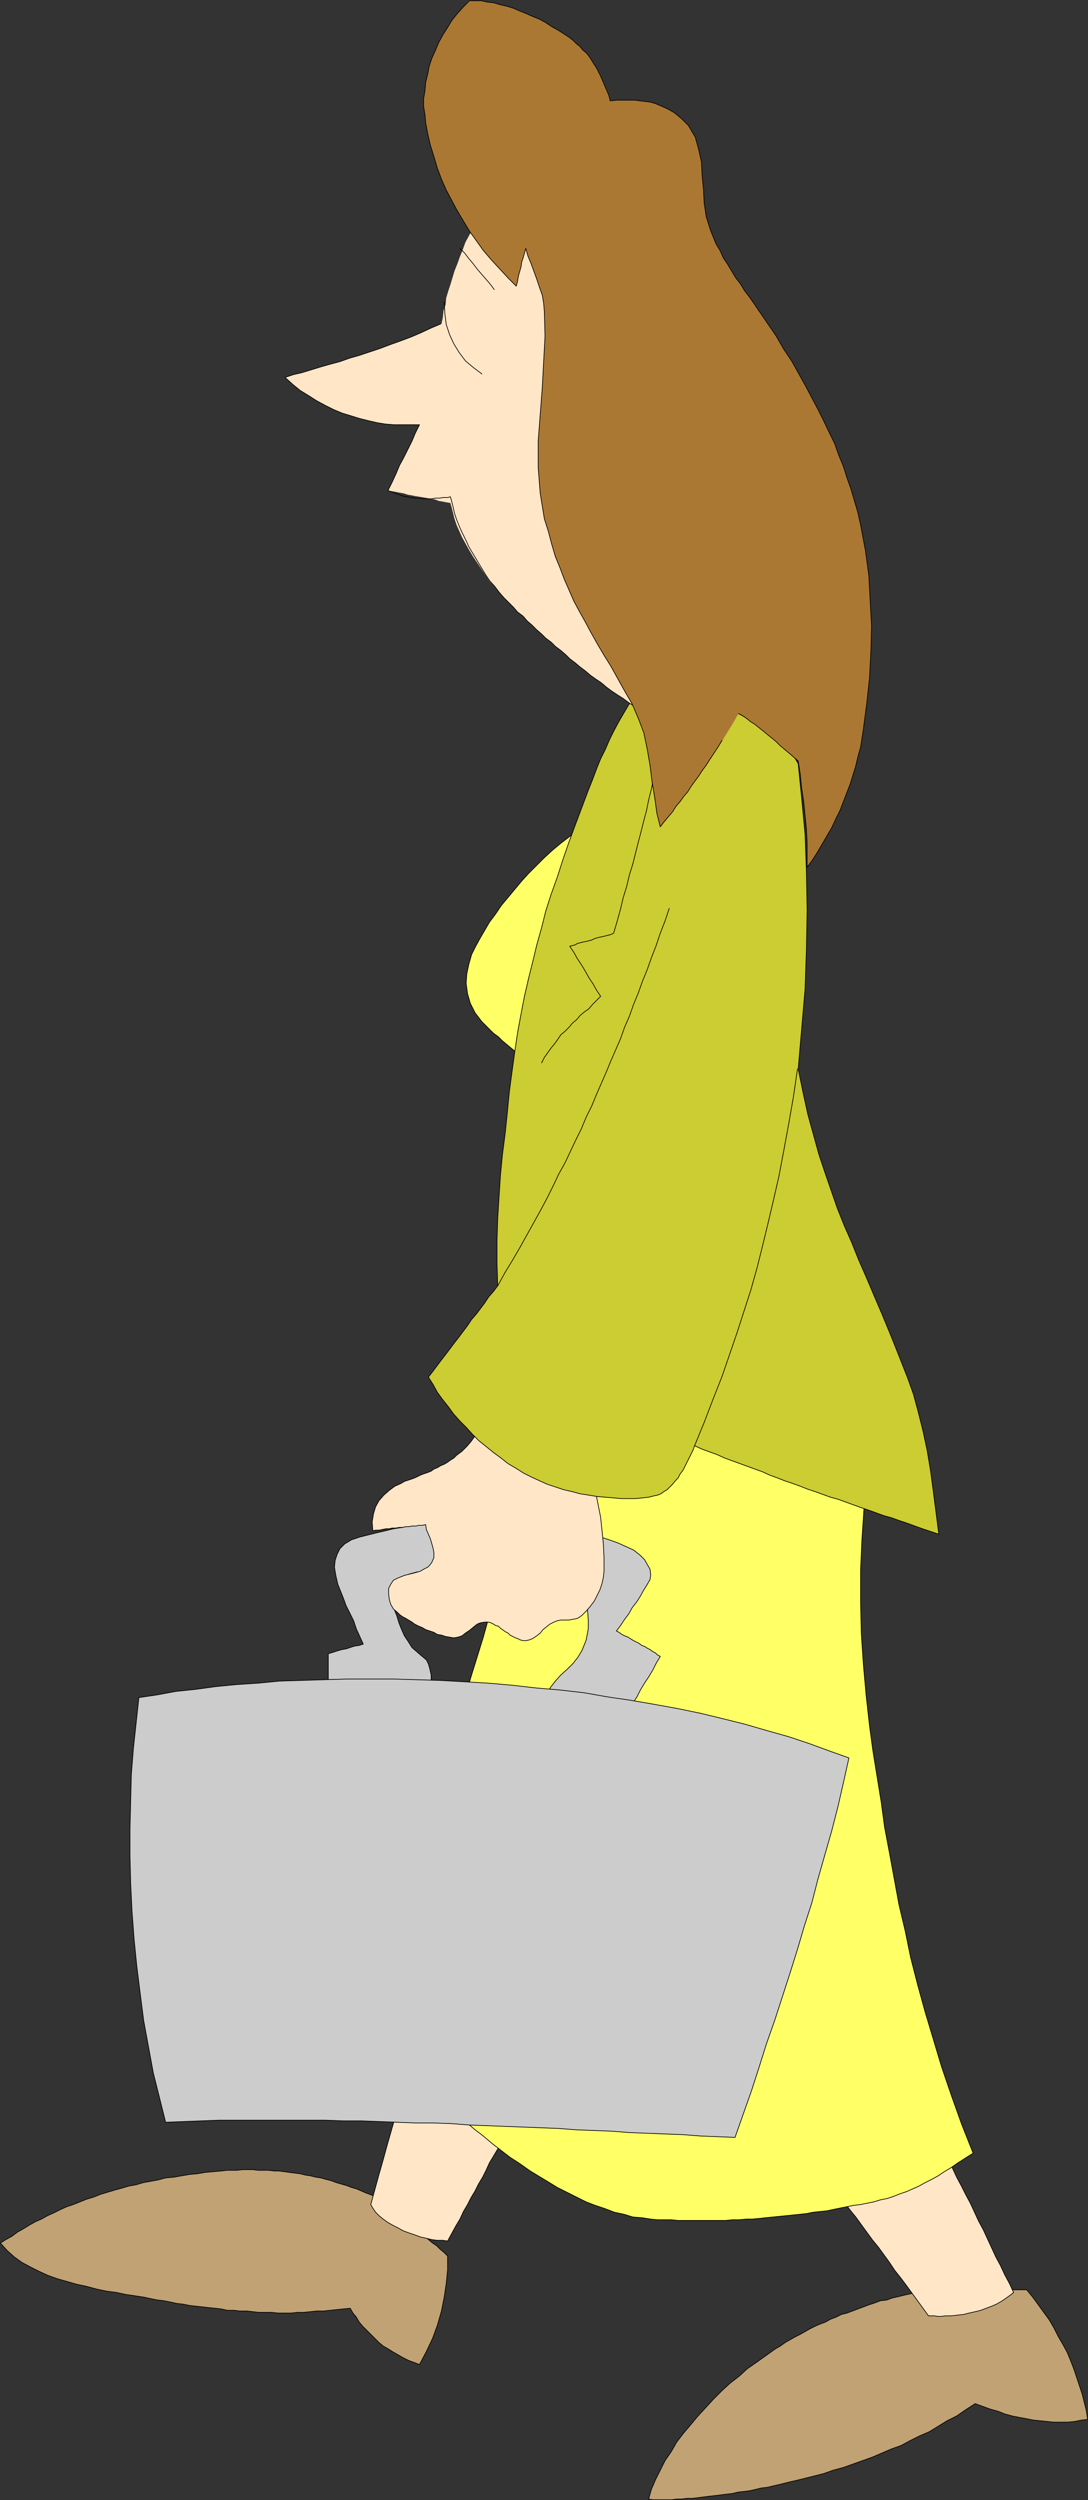
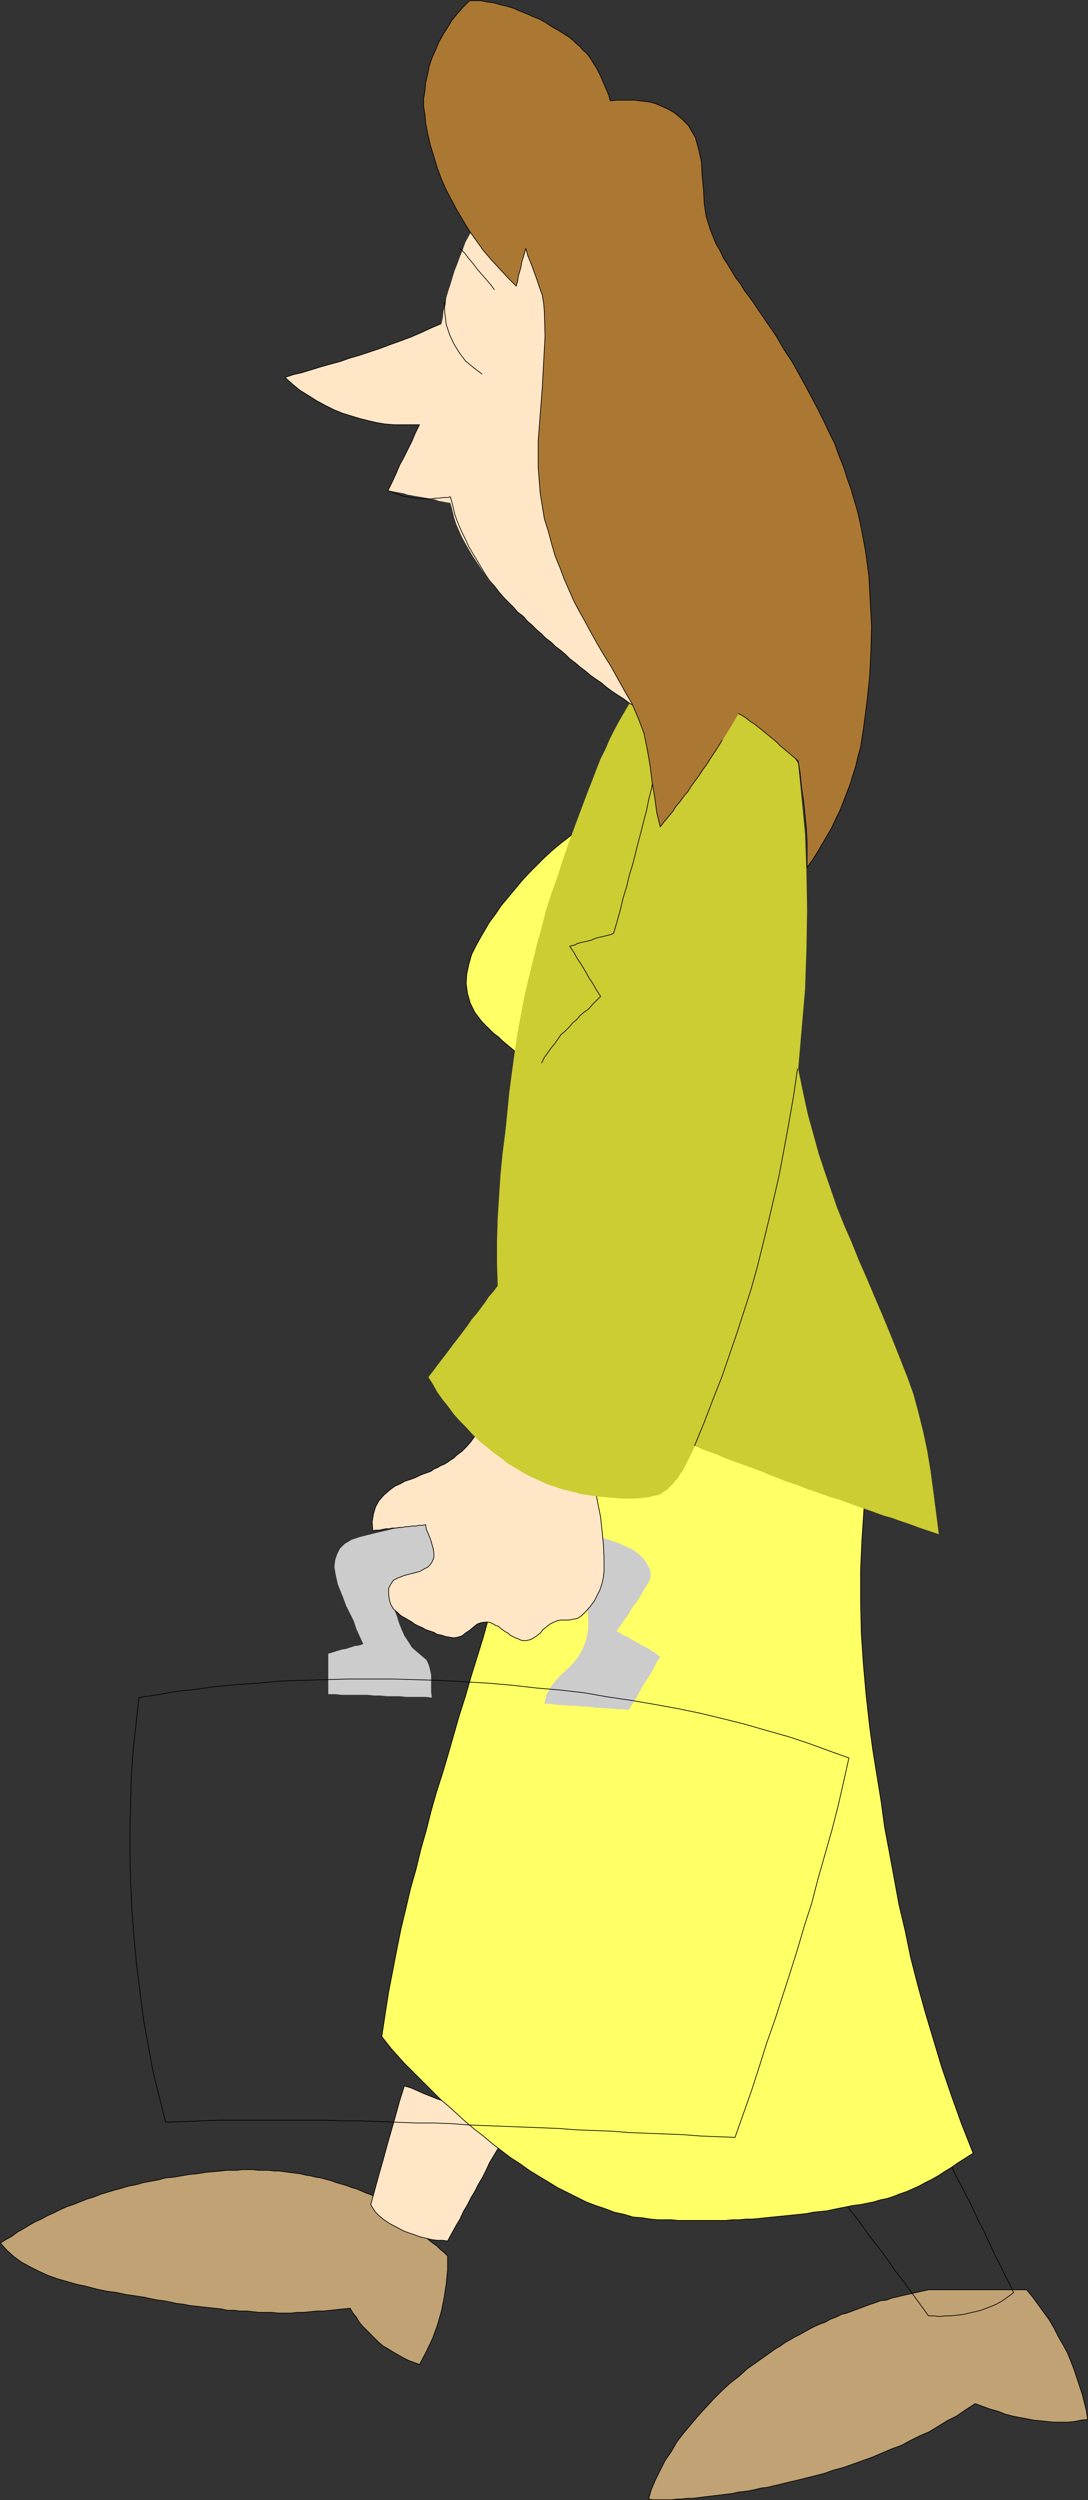
<svg xmlns="http://www.w3.org/2000/svg" xmlns:ns1="http://sodipodi.sourceforge.net/DTD/sodipodi-0.dtd" xmlns:ns2="http://www.inkscape.org/namespaces/inkscape" version="1.0" width="67.81mm" height="155.775mm" id="svg29" ns1:docname="Woman with Briefcase 3.wmf">
  <rect width="100%" height="100%" fill="#333333" stroke="none" />
  <ns1:namedview id="namedview29" pagecolor="#ffffff" bordercolor="#000000" borderopacity="0.25" ns2:showpageshadow="2" ns2:pageopacity="0.0" ns2:pagecheckerboard="0" ns2:deskcolor="#d1d1d1" ns2:document-units="mm" />
  <defs id="defs1">
    <pattern id="WMFhbasepattern" patternUnits="userSpaceOnUse" width="6" height="6" x="0" y="0" />
  </defs>
  <path style="fill:#c0a274;fill-opacity:1;fill-rule:evenodd;stroke:none" d="m 241.829,539.23 1.454,1.778 1.293,1.778 1.293,1.778 1.293,1.778 1.131,1.939 0.97,1.939 1.131,1.939 0.97,1.778 0.808,1.939 0.808,2.101 0.646,1.939 0.646,1.939 0.646,1.939 0.485,1.939 0.485,1.939 0.323,2.101 -1.454,0.162 -1.616,0.323 -1.616,0.162 h -1.616 -1.616 l -1.616,-0.162 -1.616,-0.162 -1.616,-0.162 -1.616,-0.323 -1.778,-0.323 -1.616,-0.323 -1.778,-0.485 -1.616,-0.646 -1.778,-0.485 -1.778,-0.646 -1.778,-0.646 -2.262,1.454 -2.101,1.454 -2.262,1.131 -2.101,1.293 -2.101,1.293 -2.262,0.97 -2.262,1.131 -2.101,1.131 -2.262,0.808 -2.262,0.97 -2.262,0.97 -2.262,0.808 -2.262,0.808 -2.262,0.808 -2.424,0.646 -2.262,0.808 -1.293,0.323 -1.293,0.323 -1.293,0.323 -1.293,0.323 -1.293,0.323 -1.454,0.323 -1.293,0.323 -1.293,0.323 -1.454,0.323 -1.293,0.323 -1.454,0.162 -1.293,0.323 -1.454,0.323 -1.293,0.162 -1.454,0.162 -1.293,0.323 -1.454,0.162 -1.293,0.162 -1.293,0.162 -1.454,0.162 -1.293,0.162 -1.293,0.162 -1.293,0.162 h -1.293 l -1.293,0.162 h -1.131 l -1.131,0.162 h -1.293 -1.131 -0.97 -1.131 l -0.97,-0.162 0.646,-2.262 0.97,-2.262 1.131,-2.262 1.131,-2.262 1.454,-2.101 1.293,-2.262 1.616,-2.101 1.778,-2.101 1.616,-1.939 1.939,-2.101 1.778,-1.939 1.939,-1.939 1.939,-1.778 2.101,-1.616 1.939,-1.778 2.101,-1.454 1.131,-0.808 1.131,-0.808 1.131,-0.808 1.131,-0.808 1.131,-0.646 1.131,-0.808 1.131,-0.646 1.131,-0.646 1.293,-0.646 1.131,-0.646 1.131,-0.646 1.293,-0.646 1.131,-0.485 1.293,-0.485 1.131,-0.646 1.293,-0.485 1.293,-0.646 1.293,-0.323 1.293,-0.485 1.293,-0.485 1.293,-0.485 1.293,-0.485 1.454,-0.485 1.293,-0.485 1.454,-0.162 1.293,-0.485 1.454,-0.323 1.293,-0.323 1.454,-0.323 1.454,-0.323 1.454,-0.323 1.454,-0.323 h 1.454 1.454 1.454 1.454 1.454 1.293 1.454 1.616 1.293 1.454 1.454 1.454 1.454 1.454 1.293 1.616 z" id="path1" />
  <path style="fill:none;stroke:#000000;stroke-width:0.162px;stroke-linecap:round;stroke-linejoin:round;stroke-miterlimit:4;stroke-dasharray:none;stroke-opacity:1" d="m 241.829,539.23 1.454,1.778 1.293,1.778 1.293,1.778 1.293,1.778 1.131,1.939 0.97,1.939 1.131,1.939 0.97,1.778 0.808,1.939 0.808,2.101 0.646,1.939 0.646,1.939 0.646,1.939 0.485,1.939 0.485,1.939 0.323,2.101 -1.454,0.162 -1.616,0.323 -1.616,0.162 h -1.616 -1.616 l -1.616,-0.162 -1.616,-0.162 -1.616,-0.162 -1.616,-0.323 -1.778,-0.323 -1.616,-0.323 -1.778,-0.485 -1.616,-0.646 -1.778,-0.485 -1.778,-0.646 -1.778,-0.646 -2.262,1.454 -2.101,1.454 -2.262,1.131 -2.101,1.293 -2.101,1.293 -2.262,0.97 -2.262,1.131 -2.101,1.131 -2.262,0.808 -2.262,0.97 -2.262,0.97 -2.262,0.808 -2.262,0.808 -2.262,0.808 -2.424,0.646 -2.262,0.808 -1.293,0.323 -1.293,0.323 -1.293,0.323 -1.293,0.323 -1.293,0.323 -1.454,0.323 -1.293,0.323 -1.293,0.323 -1.454,0.323 -1.293,0.323 -1.454,0.162 -1.293,0.323 -1.454,0.323 -1.293,0.162 -1.454,0.162 -1.293,0.323 -1.454,0.162 -1.293,0.162 -1.293,0.162 -1.454,0.162 -1.293,0.162 -1.293,0.162 -1.293,0.162 h -1.293 l -1.293,0.162 h -1.131 l -1.131,0.162 h -1.293 -1.131 -0.97 -1.131 l -0.97,-0.162 0.646,-2.262 0.97,-2.262 1.131,-2.262 1.131,-2.262 1.454,-2.101 1.293,-2.262 1.616,-2.101 1.778,-2.101 1.616,-1.939 1.939,-2.101 1.778,-1.939 1.939,-1.939 1.939,-1.778 2.101,-1.616 1.939,-1.778 2.101,-1.454 1.131,-0.808 1.131,-0.808 1.131,-0.808 1.131,-0.808 1.131,-0.646 1.131,-0.808 1.131,-0.646 1.131,-0.646 1.293,-0.646 1.131,-0.646 1.131,-0.646 1.293,-0.646 1.131,-0.485 1.293,-0.485 1.131,-0.646 1.293,-0.485 1.293,-0.646 1.293,-0.323 1.293,-0.485 1.293,-0.485 1.293,-0.485 1.293,-0.485 1.454,-0.485 1.293,-0.485 1.454,-0.162 1.293,-0.485 1.454,-0.323 1.293,-0.323 1.454,-0.323 1.454,-0.323 1.454,-0.323 1.454,-0.323 h 1.454 1.454 1.454 1.454 1.454 1.293 1.454 1.616 1.293 1.454 1.454 1.454 1.454 1.454 1.293 1.616 v 0" id="path2" />
  <path style="fill:#c0a274;fill-opacity:1;fill-rule:evenodd;stroke:none" d="m 105.441,531.312 v 3.232 l -0.323,3.232 -0.485,3.232 -0.646,3.232 -0.97,3.393 -1.131,3.07 -1.454,3.07 -1.616,3.07 -1.293,-0.485 -1.293,-0.485 -1.293,-0.646 -1.131,-0.646 -1.131,-0.646 -1.293,-0.808 -1.131,-0.646 -0.97,-0.808 -0.97,-0.97 -0.97,-0.97 -0.97,-0.97 -0.97,-0.97 -0.808,-0.97 -0.646,-1.131 -0.808,-0.97 -0.646,-1.131 -1.616,0.162 -1.616,0.162 -1.454,0.162 -1.616,0.162 h -1.616 l -1.454,0.162 -1.616,0.162 h -1.454 l -1.454,0.162 h -1.616 -1.454 l -1.616,-0.162 h -1.454 -1.454 l -1.454,-0.162 -1.454,-0.162 h -1.616 l -1.293,-0.162 h -1.616 l -1.454,-0.323 -1.454,-0.162 -1.616,-0.162 -1.454,-0.162 -1.454,-0.162 -1.454,-0.162 -1.616,-0.323 -1.454,-0.162 -1.454,-0.323 -1.616,-0.323 -1.454,-0.162 -1.616,-0.323 -1.454,-0.323 -2.101,-0.323 -2.262,-0.323 -2.262,-0.485 -2.424,-0.323 -2.262,-0.485 -2.424,-0.646 -2.262,-0.485 -2.262,-0.646 -2.262,-0.646 -2.262,-0.808 -2.101,-0.97 -1.939,-0.97 -2.101,-1.131 -1.778,-1.293 -1.616,-1.454 -1.616,-1.778 1.293,-0.808 1.454,-0.808 1.293,-0.97 1.454,-0.808 1.293,-0.808 1.454,-0.808 1.454,-0.646 1.454,-0.808 1.454,-0.646 1.616,-0.808 1.454,-0.646 1.454,-0.485 1.616,-0.646 1.616,-0.646 1.616,-0.485 1.616,-0.646 1.616,-0.485 1.616,-0.485 1.778,-0.485 1.616,-0.485 1.778,-0.323 1.616,-0.485 1.778,-0.323 1.778,-0.323 1.778,-0.485 1.939,-0.162 1.778,-0.323 1.939,-0.323 1.778,-0.162 1.939,-0.323 1.778,-0.162 1.939,-0.162 1.293,-0.162 h 1.131 1.293 l 1.293,-0.162 h 1.131 1.293 l 1.293,0.162 h 1.131 1.293 l 1.293,0.162 h 1.131 l 1.293,0.162 1.131,0.162 1.293,0.162 1.293,0.162 1.293,0.323 1.131,0.162 1.293,0.323 1.131,0.162 1.131,0.323 1.293,0.323 1.293,0.485 1.131,0.323 1.131,0.323 1.293,0.485 1.131,0.323 1.131,0.485 1.131,0.485 1.293,0.485 1.131,0.485 1.293,0.646 0.97,0.485 0.97,0.808 0.808,0.808 0.97,0.808 0.97,0.808 0.808,0.808 0.97,0.808 0.97,0.808 0.808,0.808 0.97,0.808 0.97,0.808 0.808,0.808 0.97,0.808 0.97,0.646 0.808,0.808 0.97,0.808 0.808,0.808 z" id="path3" />
  <path style="fill:none;stroke:#000000;stroke-width:0.162px;stroke-linecap:round;stroke-linejoin:round;stroke-miterlimit:4;stroke-dasharray:none;stroke-opacity:1" d="m 105.441,531.312 v 3.232 l -0.323,3.232 -0.485,3.232 -0.646,3.232 -0.97,3.393 -1.131,3.07 -1.454,3.07 -1.616,3.07 -1.293,-0.485 -1.293,-0.485 -1.293,-0.646 -1.131,-0.646 -1.131,-0.646 -1.293,-0.808 -1.131,-0.646 -0.97,-0.808 -0.97,-0.97 -0.97,-0.97 -0.97,-0.97 -0.97,-0.97 -0.808,-0.97 -0.646,-1.131 -0.808,-0.97 -0.646,-1.131 -1.616,0.162 -1.616,0.162 -1.454,0.162 -1.616,0.162 h -1.616 l -1.454,0.162 -1.616,0.162 h -1.454 l -1.454,0.162 h -1.616 -1.454 l -1.616,-0.162 h -1.454 -1.454 l -1.454,-0.162 -1.454,-0.162 h -1.616 l -1.293,-0.162 h -1.616 l -1.454,-0.323 -1.454,-0.162 -1.616,-0.162 -1.454,-0.162 -1.454,-0.162 -1.454,-0.162 -1.616,-0.323 -1.454,-0.162 -1.454,-0.323 -1.616,-0.323 -1.454,-0.162 -1.616,-0.323 -1.454,-0.323 -2.101,-0.323 -2.262,-0.323 -2.262,-0.485 -2.424,-0.323 -2.262,-0.485 -2.424,-0.646 -2.262,-0.485 -2.262,-0.646 -2.262,-0.646 -2.262,-0.808 -2.101,-0.97 -1.939,-0.97 -2.101,-1.131 -1.778,-1.293 -1.616,-1.454 -1.616,-1.778 1.293,-0.808 1.454,-0.808 1.293,-0.97 1.454,-0.808 1.293,-0.808 1.454,-0.808 1.454,-0.646 1.454,-0.808 1.454,-0.646 1.616,-0.808 1.454,-0.646 1.454,-0.485 1.616,-0.646 1.616,-0.646 1.616,-0.485 1.616,-0.646 1.616,-0.485 1.616,-0.485 1.778,-0.485 1.616,-0.485 1.778,-0.323 1.616,-0.485 1.778,-0.323 1.778,-0.323 1.778,-0.485 1.939,-0.162 1.778,-0.323 1.939,-0.323 1.778,-0.162 1.939,-0.323 1.778,-0.162 1.939,-0.162 1.293,-0.162 h 1.131 1.293 l 1.293,-0.162 h 1.131 1.293 l 1.293,0.162 h 1.131 1.293 l 1.293,0.162 h 1.131 l 1.293,0.162 1.131,0.162 1.293,0.162 1.293,0.162 1.293,0.323 1.131,0.162 1.293,0.323 1.131,0.162 1.131,0.323 1.293,0.323 1.293,0.485 1.131,0.323 1.131,0.323 1.293,0.485 1.131,0.323 1.131,0.485 1.131,0.485 1.293,0.485 1.131,0.485 1.293,0.646 0.97,0.485 0.97,0.808 0.808,0.808 0.97,0.808 0.97,0.808 0.808,0.808 0.97,0.808 0.97,0.808 0.808,0.808 0.97,0.808 0.97,0.808 0.808,0.808 0.97,0.808 0.97,0.646 0.808,0.808 0.97,0.808 0.808,0.808 v 0" id="path4" />
-   <path style="fill:#ffe6c7;fill-opacity:1;fill-rule:evenodd;stroke:none" d="m 222.437,506.427 0.97,2.101 0.97,2.101 0.97,2.101 1.131,2.101 0.97,1.939 1.131,2.101 0.97,2.101 0.97,2.101 1.131,2.101 0.97,2.101 0.97,2.101 0.97,2.101 1.131,2.101 0.97,2.101 1.131,2.101 0.97,2.101 -0.808,0.646 -1.131,0.808 -0.97,0.646 -1.131,0.646 -1.131,0.485 -1.293,0.485 -1.293,0.485 -1.293,0.323 -1.454,0.323 -1.293,0.323 -1.454,0.162 -1.454,0.162 h -1.293 l -1.454,0.162 -1.293,-0.162 h -1.293 l -1.293,-1.778 -1.293,-1.778 -1.293,-1.778 -1.293,-1.778 -1.454,-1.939 -1.293,-1.616 -1.293,-1.939 -1.293,-1.778 -1.293,-1.778 -1.454,-1.778 -1.293,-1.778 -1.293,-1.778 -1.293,-1.778 -1.454,-1.778 -1.293,-1.778 -1.293,-1.778 1.616,-0.646 1.454,-0.646 1.616,-0.646 1.454,-0.646 1.616,-0.646 1.616,-0.646 1.454,-0.646 1.616,-0.646 1.616,-0.646 1.454,-0.646 1.616,-0.646 1.454,-0.808 1.616,-0.485 1.454,-0.646 1.616,-0.646 1.616,-0.646 z" id="path5" />
  <path style="fill:none;stroke:#000000;stroke-width:0.162px;stroke-linecap:round;stroke-linejoin:round;stroke-miterlimit:4;stroke-dasharray:none;stroke-opacity:1" d="m 222.437,506.427 0.97,2.101 0.97,2.101 0.97,2.101 1.131,2.101 0.97,1.939 1.131,2.101 0.97,2.101 0.97,2.101 1.131,2.101 0.97,2.101 0.97,2.101 0.97,2.101 1.131,2.101 0.97,2.101 1.131,2.101 0.97,2.101 -0.808,0.646 -1.131,0.808 -0.97,0.646 -1.131,0.646 -1.131,0.485 -1.293,0.485 -1.293,0.485 -1.293,0.323 -1.454,0.323 -1.293,0.323 -1.454,0.162 -1.454,0.162 h -1.293 l -1.454,0.162 -1.293,-0.162 h -1.293 l -1.293,-1.778 -1.293,-1.778 -1.293,-1.778 -1.293,-1.778 -1.454,-1.939 -1.293,-1.616 -1.293,-1.939 -1.293,-1.778 -1.293,-1.778 -1.454,-1.778 -1.293,-1.778 -1.293,-1.778 -1.293,-1.778 -1.454,-1.778 -1.293,-1.778 -1.293,-1.778 1.616,-0.646 1.454,-0.646 1.616,-0.646 1.454,-0.646 1.616,-0.646 1.616,-0.646 1.454,-0.646 1.616,-0.646 1.616,-0.646 1.454,-0.646 1.616,-0.646 1.454,-0.808 1.616,-0.485 1.454,-0.646 1.616,-0.646 1.616,-0.646 v 0" id="path6" />
  <path style="fill:#ffe6c7;fill-opacity:1;fill-rule:evenodd;stroke:none" d="m 119.985,500.771 -0.97,1.939 -0.97,1.616 -0.808,1.778 -0.97,1.616 -0.97,1.616 -0.808,1.778 -0.808,1.616 -0.97,1.616 -0.808,1.616 -0.97,1.616 -0.808,1.616 -0.97,1.616 -0.808,1.778 -0.97,1.616 -0.97,1.778 -0.97,1.778 -1.131,-0.162 h -1.293 l -1.293,-0.162 -1.293,-0.323 -1.454,-0.323 -1.293,-0.485 -1.454,-0.485 -1.293,-0.485 -1.131,-0.646 -1.293,-0.646 -1.131,-0.646 -1.131,-0.808 -0.97,-0.808 -0.808,-0.808 -0.646,-0.97 -0.485,-0.808 0.97,-3.555 0.97,-3.555 0.97,-3.393 0.97,-3.555 0.97,-3.393 0.97,-3.393 0.97,-3.555 1.131,-3.555 1.616,0.485 1.454,0.646 1.454,0.646 1.616,0.646 1.616,0.646 1.454,0.485 1.616,0.646 1.454,0.646 1.616,0.485 1.616,0.646 1.616,0.646 1.454,0.646 1.454,0.646 1.616,0.485 1.616,0.646 1.454,0.646 v 0 z" id="path7" />
  <path style="fill:none;stroke:#000000;stroke-width:0.162px;stroke-linecap:round;stroke-linejoin:round;stroke-miterlimit:4;stroke-dasharray:none;stroke-opacity:1" d="m 119.985,500.771 -0.97,1.939 -0.97,1.616 -0.808,1.778 -0.97,1.616 -0.97,1.616 -0.808,1.778 -0.808,1.616 -0.97,1.616 -0.808,1.616 -0.97,1.616 -0.808,1.616 -0.97,1.616 -0.808,1.778 -0.97,1.616 -0.97,1.778 -0.97,1.778 -1.131,-0.162 h -1.293 l -1.293,-0.162 -1.293,-0.323 -1.454,-0.323 -1.293,-0.485 -1.454,-0.485 -1.293,-0.485 -1.131,-0.646 -1.293,-0.646 -1.131,-0.646 -1.131,-0.808 -0.97,-0.808 -0.808,-0.808 -0.646,-0.97 -0.485,-0.808 0.97,-3.555 0.97,-3.555 0.97,-3.393 0.97,-3.555 0.97,-3.393 0.97,-3.393 0.97,-3.555 1.131,-3.555 1.616,0.485 1.454,0.646 1.454,0.646 1.616,0.646 1.616,0.646 1.454,0.485 1.616,0.646 1.454,0.646 1.616,0.485 1.616,0.646 1.616,0.646 1.454,0.646 1.454,0.646 1.616,0.485 1.616,0.646 1.454,0.646 v 0" id="path8" />
  <path style="fill:#ffff66;fill-opacity:1;fill-rule:evenodd;stroke:none" d="m 204.177,347.906 -0.646,7.272 -0.485,7.272 -0.323,7.272 v 7.433 l 0.162,7.433 0.485,7.272 0.646,7.272 0.808,7.272 0.808,5.979 0.97,5.979 0.97,5.979 0.808,5.979 1.131,5.979 1.131,6.14 1.131,6.14 1.454,6.14 1.293,6.302 1.616,6.302 1.778,6.464 1.939,6.464 1.939,6.464 2.262,6.625 2.424,6.787 2.747,6.948 -1.778,1.131 -1.778,1.131 -1.616,1.131 -1.616,0.97 -1.454,0.97 -1.454,0.808 -1.616,0.808 -1.454,0.808 -1.454,0.646 -1.454,0.646 -1.454,0.485 -1.616,0.646 -1.454,0.485 -1.616,0.323 -1.616,0.485 -1.616,0.323 -1.616,0.323 -1.454,0.162 -1.616,0.323 -1.616,0.323 -1.616,0.323 -1.454,0.323 -1.616,0.162 -1.616,0.162 -1.616,0.323 -1.454,0.162 -1.616,0.162 -1.616,0.162 -1.616,0.162 -1.616,0.162 -1.616,0.162 -1.454,0.162 -1.778,0.162 h -1.454 l -1.616,0.162 h -1.616 l -1.616,0.162 h -1.616 -1.616 -1.616 -1.616 -1.616 -1.616 -1.454 l -1.616,-0.162 h -1.616 -1.616 l -1.616,-0.162 -2.101,-0.323 -2.101,-0.162 -2.101,-0.646 -2.262,-0.485 -2.101,-0.808 -2.424,-0.808 -2.101,-0.808 -2.262,-1.131 -2.262,-1.131 -2.262,-1.131 -2.101,-1.293 -2.424,-1.454 -2.101,-1.293 -2.262,-1.616 -2.262,-1.454 -2.101,-1.616 -2.101,-1.616 -2.101,-1.778 -2.101,-1.616 -2.101,-1.778 -1.939,-1.778 -1.939,-1.778 -1.939,-1.616 -1.778,-1.778 -1.778,-1.778 -1.616,-1.616 -1.778,-1.778 -1.616,-1.616 -1.454,-1.616 -1.454,-1.616 -1.293,-1.616 -1.131,-1.454 0.808,-5.333 0.808,-5.171 0.97,-5.009 0.97,-5.009 0.97,-4.848 1.131,-4.686 1.131,-4.848 1.293,-4.525 1.131,-4.686 1.293,-4.525 1.131,-4.525 1.293,-4.525 1.454,-4.525 1.293,-4.363 1.293,-4.525 1.293,-4.525 1.454,-4.525 1.293,-4.525 1.454,-4.686 1.454,-4.686 1.293,-4.686 1.293,-4.848 1.293,-5.009 1.293,-5.009 1.293,-5.009 1.293,-5.333 1.293,-5.333 1.131,-5.494 1.131,-5.656 0.97,-5.817 1.131,-5.979 0.97,-6.14 2.424,0.808 2.424,0.808 2.424,0.97 2.262,0.808 2.424,0.808 2.424,0.808 2.262,0.808 2.424,0.808 2.424,0.808 2.262,0.97 2.424,0.808 2.424,0.808 2.262,0.808 2.424,0.808 2.424,0.97 2.262,0.808 2.424,0.808 2.424,0.808 2.262,0.808 2.424,0.808 2.424,0.808 2.262,0.808 2.424,0.97 2.424,0.808 2.262,0.808 2.424,0.808 2.424,0.808 2.262,0.808 2.424,0.97 2.424,0.808 2.424,0.808 2.262,0.808 z" id="path9" />
  <path style="fill:none;stroke:#000000;stroke-width:0.162px;stroke-linecap:round;stroke-linejoin:round;stroke-miterlimit:4;stroke-dasharray:none;stroke-opacity:1" d="m 204.177,347.906 -0.646,7.272 -0.485,7.272 -0.323,7.272 v 7.433 l 0.162,7.433 0.485,7.272 0.646,7.272 0.808,7.272 0.808,5.979 0.97,5.979 0.97,5.979 0.808,5.979 1.131,5.979 1.131,6.14 1.131,6.14 1.454,6.14 1.293,6.302 1.616,6.302 1.778,6.464 1.939,6.464 1.939,6.464 2.262,6.625 2.424,6.787 2.747,6.948 -1.778,1.131 -1.778,1.131 -1.616,1.131 -1.616,0.97 -1.454,0.97 -1.454,0.808 -1.616,0.808 -1.454,0.808 -1.454,0.646 -1.454,0.646 -1.454,0.485 -1.616,0.646 -1.454,0.485 -1.616,0.323 -1.616,0.485 -1.616,0.323 -1.616,0.323 -1.454,0.162 -1.616,0.323 -1.616,0.323 -1.616,0.323 -1.454,0.323 -1.616,0.162 -1.616,0.162 -1.616,0.323 -1.454,0.162 -1.616,0.162 -1.616,0.162 -1.616,0.162 -1.616,0.162 -1.616,0.162 -1.454,0.162 -1.778,0.162 h -1.454 l -1.616,0.162 h -1.616 l -1.616,0.162 h -1.616 -1.616 -1.616 -1.616 -1.616 -1.616 -1.454 l -1.616,-0.162 h -1.616 -1.616 l -1.616,-0.162 -2.101,-0.323 -2.101,-0.162 -2.101,-0.646 -2.262,-0.485 -2.101,-0.808 -2.424,-0.808 -2.101,-0.808 -2.262,-1.131 -2.262,-1.131 -2.262,-1.131 -2.101,-1.293 -2.424,-1.454 -2.101,-1.293 -2.262,-1.616 -2.262,-1.454 -2.101,-1.616 -2.101,-1.616 -2.101,-1.778 -2.101,-1.616 -2.101,-1.778 -1.939,-1.778 -1.939,-1.778 -1.939,-1.616 -1.778,-1.778 -1.778,-1.778 -1.616,-1.616 -1.778,-1.778 -1.616,-1.616 -1.454,-1.616 -1.454,-1.616 -1.293,-1.616 -1.131,-1.454 0.808,-5.333 0.808,-5.171 0.97,-5.009 0.97,-5.009 0.97,-4.848 1.131,-4.686 1.131,-4.848 1.293,-4.525 1.131,-4.686 1.293,-4.525 1.131,-4.525 1.293,-4.525 1.454,-4.525 1.293,-4.363 1.293,-4.525 1.293,-4.525 1.454,-4.525 1.293,-4.525 1.454,-4.686 1.454,-4.686 1.293,-4.686 1.293,-4.848 1.293,-5.009 1.293,-5.009 1.293,-5.009 1.293,-5.333 1.293,-5.333 1.131,-5.494 1.131,-5.656 0.97,-5.817 1.131,-5.979 0.97,-6.14 2.424,0.808 2.424,0.808 2.424,0.97 2.262,0.808 2.424,0.808 2.424,0.808 2.262,0.808 2.424,0.808 2.424,0.808 2.262,0.97 2.424,0.808 2.424,0.808 2.262,0.808 2.424,0.808 2.424,0.97 2.262,0.808 2.424,0.808 2.424,0.808 2.262,0.808 2.424,0.808 2.424,0.808 2.262,0.808 2.424,0.97 2.424,0.808 2.262,0.808 2.424,0.808 2.424,0.808 2.262,0.808 2.424,0.97 2.424,0.808 2.424,0.808 2.262,0.808 v 0" id="path10" />
  <path style="fill:#cccccc;fill-opacity:1;fill-rule:evenodd;stroke:none" d="m 148.103,402.685 0.97,-1.616 0.97,-1.454 0.808,-1.616 0.97,-1.616 0.97,-1.454 0.97,-1.616 0.808,-1.616 0.97,-1.616 -0.646,-0.323 -0.485,-0.485 -0.646,-0.323 -0.646,-0.485 -0.646,-0.323 -0.485,-0.323 -0.808,-0.323 -0.646,-0.485 -0.646,-0.323 -0.646,-0.323 -0.808,-0.485 -0.485,-0.323 -0.808,-0.323 -0.646,-0.323 -0.646,-0.485 -0.646,-0.323 0.97,-1.293 0.97,-1.454 0.97,-1.293 0.808,-1.454 1.131,-1.454 0.808,-1.293 0.808,-1.454 0.808,-1.293 0.646,-1.131 0.162,-1.131 -0.162,-1.293 -0.646,-1.131 -0.646,-1.131 -1.131,-1.131 -1.454,-1.131 -1.778,-0.808 -1.778,-0.808 -1.778,-0.646 -1.939,-0.646 -1.778,-0.646 -1.939,-0.646 -1.778,-0.485 -1.939,-0.485 -1.939,-0.485 -1.939,-0.323 -1.778,-0.323 -2.101,-0.323 -1.778,-0.323 -1.939,-0.162 -1.939,-0.323 h -1.939 l -1.939,-0.162 h -2.101 -2.101 l -1.939,0.162 h -2.101 l -1.939,0.323 -2.101,0.162 -2.101,0.162 -2.101,0.323 -1.939,0.323 -2.101,0.323 -1.939,0.485 -2.101,0.323 -1.939,0.485 -2.101,0.485 -1.939,0.485 -1.939,0.485 -1.939,0.646 -1.616,0.97 -1.131,1.131 -0.646,1.293 -0.485,1.454 -0.162,1.616 0.323,1.939 0.485,2.101 0.646,1.616 0.646,1.616 0.646,1.778 0.97,1.939 0.808,1.616 0.646,1.939 0.808,1.778 0.808,1.778 -0.97,0.323 -1.131,0.162 -0.97,0.323 -0.97,0.323 -0.97,0.162 -1.131,0.323 -0.97,0.323 -1.131,0.323 v 2.262 2.424 2.424 2.424 h 1.616 l 1.454,0.162 h 1.616 1.454 1.616 1.454 l 1.616,0.162 h 1.454 l 1.454,0.162 h 1.616 1.454 l 1.454,0.162 h 1.616 1.454 1.616 l 1.454,0.162 -0.162,-1.293 v -1.293 -1.454 -1.293 l -0.323,-1.454 -0.323,-1.131 -0.485,-0.97 -0.97,-0.808 -1.131,-0.97 -1.293,-1.131 -0.808,-1.293 -0.97,-1.454 -0.646,-1.454 -0.646,-1.616 -0.485,-1.616 -0.646,-1.616 -0.162,-1.778 v -1.778 l 0.323,-1.454 0.808,-1.293 1.131,-1.131 1.454,-0.808 1.778,-0.485 2.101,-0.162 h 2.101 2.101 2.101 l 1.939,0.162 h 2.101 2.101 l 1.939,0.162 2.101,0.162 2.101,0.162 2.101,0.323 2.101,0.323 2.101,0.323 2.262,0.485 2.101,0.485 2.262,0.485 2.424,0.646 1.454,0.808 1.131,1.131 0.97,1.616 0.646,1.939 0.162,2.101 v 2.262 l -0.485,2.585 -0.97,2.424 -0.97,1.616 -1.131,1.454 -1.454,1.454 -1.454,1.293 -1.293,1.454 -1.131,1.454 -0.97,1.778 -0.485,2.101 h 1.293 l 1.131,0.162 1.454,0.162 h 1.131 l 1.293,0.162 h 1.293 l 1.131,0.162 h 1.293 l 1.293,0.162 1.131,0.162 h 1.293 l 1.293,0.162 h 1.131 l 1.293,0.162 h 1.293 l 1.131,0.162 z" id="path11" />
-   <path style="fill:none;stroke:#000000;stroke-width:0.162px;stroke-linecap:round;stroke-linejoin:round;stroke-miterlimit:4;stroke-dasharray:none;stroke-opacity:1" d="m 148.103,402.685 0.97,-1.616 0.97,-1.454 0.808,-1.616 0.97,-1.616 0.97,-1.454 0.97,-1.616 0.808,-1.616 0.97,-1.616 -0.646,-0.323 -0.485,-0.485 -0.646,-0.323 -0.646,-0.485 -0.646,-0.323 -0.485,-0.323 -0.808,-0.323 -0.646,-0.485 -0.646,-0.323 -0.646,-0.323 -0.808,-0.485 -0.485,-0.323 -0.808,-0.323 -0.646,-0.323 -0.646,-0.485 -0.646,-0.323 0.97,-1.293 0.97,-1.454 0.97,-1.293 0.808,-1.454 1.131,-1.454 0.808,-1.293 0.808,-1.454 0.808,-1.293 0.646,-1.131 0.162,-1.131 -0.162,-1.293 -0.646,-1.131 -0.646,-1.131 -1.131,-1.131 -1.454,-1.131 -1.778,-0.808 -1.778,-0.808 -1.778,-0.646 -1.939,-0.646 -1.778,-0.646 -1.939,-0.646 -1.778,-0.485 -1.939,-0.485 -1.939,-0.485 -1.939,-0.323 -1.778,-0.323 -2.101,-0.323 -1.778,-0.323 -1.939,-0.162 -1.939,-0.323 h -1.939 l -1.939,-0.162 h -2.101 -2.101 l -1.939,0.162 h -2.101 l -1.939,0.323 -2.101,0.162 -2.101,0.162 -2.101,0.323 -1.939,0.323 -2.101,0.323 -1.939,0.485 -2.101,0.323 -1.939,0.485 -2.101,0.485 -1.939,0.485 -1.939,0.485 -1.939,0.646 -1.616,0.97 -1.131,1.131 -0.646,1.293 -0.485,1.454 -0.162,1.616 0.323,1.939 0.485,2.101 0.646,1.616 0.646,1.616 0.646,1.778 0.97,1.939 0.808,1.616 0.646,1.939 0.808,1.778 0.808,1.778 -0.97,0.323 -1.131,0.162 -0.97,0.323 -0.97,0.323 -0.97,0.162 -1.131,0.323 -0.97,0.323 -1.131,0.323 v 2.262 2.424 2.424 2.424 h 1.616 l 1.454,0.162 h 1.616 1.454 1.616 1.454 l 1.616,0.162 h 1.454 l 1.454,0.162 h 1.616 1.454 l 1.454,0.162 h 1.616 1.454 1.616 l 1.454,0.162 -0.162,-1.293 v -1.293 -1.454 -1.293 l -0.323,-1.454 -0.323,-1.131 -0.485,-0.97 -0.97,-0.808 -1.131,-0.97 -1.293,-1.131 -0.808,-1.293 -0.97,-1.454 -0.646,-1.454 -0.646,-1.616 -0.485,-1.616 -0.646,-1.616 -0.162,-1.778 v -1.778 l 0.323,-1.454 0.808,-1.293 1.131,-1.131 1.454,-0.808 1.778,-0.485 2.101,-0.162 h 2.101 2.101 2.101 l 1.939,0.162 h 2.101 2.101 l 1.939,0.162 2.101,0.162 2.101,0.162 2.101,0.323 2.101,0.323 2.101,0.323 2.262,0.485 2.101,0.485 2.262,0.485 2.424,0.646 1.454,0.808 1.131,1.131 0.97,1.616 0.646,1.939 0.162,2.101 v 2.262 l -0.485,2.585 -0.97,2.424 -0.97,1.616 -1.131,1.454 -1.454,1.454 -1.454,1.293 -1.293,1.454 -1.131,1.454 -0.97,1.778 -0.485,2.101 h 1.293 l 1.131,0.162 1.454,0.162 h 1.131 l 1.293,0.162 h 1.293 l 1.131,0.162 h 1.293 l 1.293,0.162 1.131,0.162 h 1.293 l 1.293,0.162 h 1.131 l 1.293,0.162 h 1.293 l 1.131,0.162 v 0" id="path12" />
  <path style="fill:#ffe6c7;fill-opacity:1;fill-rule:evenodd;stroke:none" d="m 114.976,333.039 -0.808,1.454 -0.646,1.293 -0.808,1.293 -0.97,1.293 -0.808,1.131 -0.97,1.131 -1.131,1.131 -1.293,0.97 -0.646,0.646 -0.808,0.485 -0.646,0.485 -0.808,0.485 -0.808,0.323 -0.808,0.485 -0.808,0.323 -0.646,0.485 -0.808,0.323 -0.97,0.323 -0.808,0.323 -0.97,0.485 -0.808,0.323 -0.97,0.323 -0.97,0.323 -0.808,0.485 -1.454,0.646 -1.293,0.97 -1.293,1.131 -1.131,1.293 -0.808,1.454 -0.485,1.616 -0.323,1.939 0.162,2.101 0.646,-0.162 h 0.808 l 0.808,-0.162 0.808,-0.162 h 0.808 l 0.646,-0.162 h 0.808 l 0.97,-0.162 h 0.646 l 0.808,-0.162 h 0.646 l 0.808,-0.162 h 0.97 l 0.646,-0.162 h 0.808 l 0.808,-0.162 0.162,1.131 0.485,1.131 0.485,1.131 0.323,1.131 0.323,1.131 0.162,0.97 v 1.131 l -0.485,1.131 -0.485,0.646 -0.485,0.485 -0.97,0.485 -0.808,0.485 -1.131,0.323 -1.293,0.323 -1.293,0.323 -1.616,0.646 -0.97,0.485 -0.646,0.97 -0.485,0.97 v 1.293 l 0.162,1.293 0.323,1.131 0.646,1.131 0.97,0.808 0.485,0.485 0.646,0.485 0.646,0.323 0.808,0.485 0.808,0.485 0.646,0.485 0.97,0.485 0.808,0.323 0.808,0.485 0.97,0.323 0.97,0.323 0.808,0.485 0.97,0.162 0.97,0.323 0.97,0.162 0.97,0.162 0.97,-0.162 0.97,-0.323 0.808,-0.646 0.97,-0.646 0.97,-0.808 0.808,-0.646 0.808,-0.323 1.131,-0.162 h 0.646 l 0.646,0.162 0.646,0.323 0.485,0.323 0.646,0.162 0.485,0.485 0.485,0.323 0.646,0.485 0.646,0.323 0.485,0.485 0.646,0.323 0.646,0.323 0.485,0.162 0.646,0.323 0.646,0.162 h 0.646 l 0.808,-0.162 0.808,-0.323 0.97,-0.646 0.808,-0.646 0.646,-0.808 0.808,-0.646 0.808,-0.646 0.97,-0.485 0.808,-0.323 0.808,-0.162 h 0.97 0.97 l 0.808,-0.162 0.97,-0.162 0.646,-0.323 0.646,-0.485 0.97,-0.97 0.97,-1.131 0.97,-1.293 0.646,-1.293 0.646,-1.293 0.485,-1.454 0.323,-1.454 0.162,-1.454 v -3.232 l -0.162,-3.232 -0.323,-3.232 -0.323,-3.07 -0.646,-3.232 -0.646,-3.232 -0.808,-3.232 -0.808,-3.393 -1.454,-0.646 -1.454,-0.808 -1.454,-0.646 -1.454,-0.646 -1.454,-0.808 -1.616,-0.646 -1.454,-0.646 -1.454,-0.646 -1.454,-0.808 -1.454,-0.646 -1.454,-0.646 -1.454,-0.808 -1.616,-0.646 -1.454,-0.646 -1.454,-0.646 -1.454,-0.808 z" id="path13" />
  <path style="fill:none;stroke:#000000;stroke-width:0.162px;stroke-linecap:round;stroke-linejoin:round;stroke-miterlimit:4;stroke-dasharray:none;stroke-opacity:1" d="m 114.976,333.039 -0.808,1.454 -0.646,1.293 -0.808,1.293 -0.97,1.293 -0.808,1.131 -0.97,1.131 -1.131,1.131 -1.293,0.97 -0.646,0.646 -0.808,0.485 -0.646,0.485 -0.808,0.485 -0.808,0.323 -0.808,0.485 -0.808,0.323 -0.646,0.485 -0.808,0.323 -0.97,0.323 -0.808,0.323 -0.97,0.485 -0.808,0.323 -0.97,0.323 -0.97,0.323 -0.808,0.485 -1.454,0.646 -1.293,0.97 -1.293,1.131 -1.131,1.293 -0.808,1.454 -0.485,1.616 -0.323,1.939 0.162,2.101 0.646,-0.162 h 0.808 l 0.808,-0.162 0.808,-0.162 h 0.808 l 0.646,-0.162 h 0.808 l 0.97,-0.162 h 0.646 l 0.808,-0.162 h 0.646 l 0.808,-0.162 h 0.97 l 0.646,-0.162 h 0.808 l 0.808,-0.162 0.162,1.131 0.485,1.131 0.485,1.131 0.323,1.131 0.323,1.131 0.162,0.97 v 1.131 l -0.485,1.131 -0.485,0.646 -0.485,0.485 -0.97,0.485 -0.808,0.485 -1.131,0.323 -1.293,0.323 -1.293,0.323 -1.616,0.646 -0.97,0.485 -0.646,0.97 -0.485,0.97 v 1.293 l 0.162,1.293 0.323,1.131 0.646,1.131 0.97,0.808 0.485,0.485 0.646,0.485 0.646,0.323 0.808,0.485 0.808,0.485 0.646,0.485 0.97,0.485 0.808,0.323 0.808,0.485 0.97,0.323 0.97,0.323 0.808,0.485 0.97,0.162 0.97,0.323 0.97,0.162 0.97,0.162 0.97,-0.162 0.97,-0.323 0.808,-0.646 0.97,-0.646 0.97,-0.808 0.808,-0.646 0.808,-0.323 1.131,-0.162 h 0.646 l 0.646,0.162 0.646,0.323 0.485,0.323 0.646,0.162 0.485,0.485 0.485,0.323 0.646,0.485 0.646,0.323 0.485,0.485 0.646,0.323 0.646,0.323 0.485,0.162 0.646,0.323 0.646,0.162 h 0.646 l 0.808,-0.162 0.808,-0.323 0.97,-0.646 0.808,-0.646 0.646,-0.808 0.808,-0.646 0.808,-0.646 0.97,-0.485 0.808,-0.323 0.808,-0.162 h 0.97 0.97 l 0.808,-0.162 0.97,-0.162 0.646,-0.323 0.646,-0.485 0.97,-0.97 0.97,-1.131 0.97,-1.293 0.646,-1.293 0.646,-1.293 0.485,-1.454 0.323,-1.454 0.162,-1.454 v -3.232 l -0.162,-3.232 -0.323,-3.232 -0.323,-3.07 -0.646,-3.232 -0.646,-3.232 -0.808,-3.232 -0.808,-3.393 -1.454,-0.646 -1.454,-0.808 -1.454,-0.646 -1.454,-0.646 -1.454,-0.808 -1.616,-0.646 -1.454,-0.646 -1.454,-0.646 -1.454,-0.808 -1.454,-0.646 -1.454,-0.646 -1.454,-0.808 -1.616,-0.646 -1.454,-0.646 -1.454,-0.646 -1.454,-0.808 v 0" id="path14" />
  <path style="fill:#ffff66;fill-opacity:1;fill-rule:evenodd;stroke:none" d="m 138.569,193.909 -2.101,1.454 -2.262,1.616 -2.101,1.616 -1.939,1.616 -1.939,1.778 -1.778,1.778 -1.939,1.939 -1.616,1.778 -1.616,1.939 -1.616,1.939 -1.616,1.939 -1.293,1.939 -1.454,1.939 -1.131,1.939 -1.131,1.939 -0.97,1.778 -0.97,1.939 -0.646,2.262 -0.485,2.262 -0.162,2.262 0.323,2.424 0.646,2.262 1.131,2.262 1.616,2.101 0.97,0.97 0.808,0.808 0.97,0.97 1.131,0.808 0.97,0.97 0.97,0.808 0.97,0.808 0.97,0.808 0.97,0.808 0.97,0.808 1.131,0.808 1.131,0.646 0.97,0.646 1.131,0.646 0.97,0.646 1.293,0.646 0.97,-7.433 1.131,-7.433 1.131,-7.433 1.131,-7.433 1.131,-7.272 1.131,-7.433 0.97,-7.433 1.131,-7.433 z" id="path15" />
  <path style="fill:none;stroke:#000000;stroke-width:0.162px;stroke-linecap:round;stroke-linejoin:round;stroke-miterlimit:4;stroke-dasharray:none;stroke-opacity:1" d="m 138.569,193.909 -2.101,1.454 -2.262,1.616 -2.101,1.616 -1.939,1.616 -1.939,1.778 -1.778,1.778 -1.939,1.939 -1.616,1.778 -1.616,1.939 -1.616,1.939 -1.616,1.939 -1.293,1.939 -1.454,1.939 -1.131,1.939 -1.131,1.939 -0.97,1.778 -0.97,1.939 -0.646,2.262 -0.485,2.262 -0.162,2.262 0.323,2.424 0.646,2.262 1.131,2.262 1.616,2.101 0.97,0.97 0.808,0.808 0.97,0.97 1.131,0.808 0.97,0.97 0.97,0.808 0.97,0.808 0.97,0.808 0.97,0.808 0.97,0.808 1.131,0.808 1.131,0.646 0.97,0.646 1.131,0.646 0.97,0.646 1.293,0.646 0.97,-7.433 1.131,-7.433 1.131,-7.433 1.131,-7.433 1.131,-7.272 1.131,-7.433 0.97,-7.433 1.131,-7.433 v 0" id="path16" />
  <path style="fill:#cccc33;fill-opacity:1;fill-rule:evenodd;stroke:none" d="m 153.274,159.814 -1.293,1.454 -1.293,1.454 -1.293,1.616 -1.293,1.616 -1.131,1.939 -1.131,1.939 -1.131,2.101 -1.131,2.262 -0.97,2.262 -1.131,2.262 -0.97,2.424 -0.97,2.585 -0.97,2.424 -0.97,2.585 -0.97,2.585 -0.97,2.585 -1.616,4.363 -1.454,4.201 -1.293,4.04 -1.454,4.04 -1.293,4.04 -0.97,3.878 -1.131,4.04 -0.97,4.04 -0.97,3.878 -0.97,4.201 -0.808,4.201 -0.808,4.363 -0.646,4.363 -0.646,4.686 -0.646,4.848 -0.485,5.009 -0.485,4.686 -0.646,5.009 -0.485,5.009 -0.323,5.009 -0.323,5.171 -0.162,5.171 v 5.333 l 0.162,5.332 -0.97,1.293 -1.131,1.293 -0.97,1.454 -0.97,1.293 -0.97,1.293 -1.131,1.293 -0.97,1.454 -0.97,1.293 -0.97,1.293 -1.131,1.454 -0.97,1.293 -0.97,1.293 -1.131,1.454 -0.97,1.293 -0.97,1.293 -1.131,1.454 1.131,1.778 0.97,1.778 1.293,1.778 1.293,1.616 1.293,1.778 1.454,1.616 1.454,1.454 1.454,1.616 1.616,1.616 1.616,1.293 1.778,1.454 1.778,1.293 1.616,1.293 1.939,1.131 1.778,1.131 1.939,0.97 1.778,0.808 1.778,0.808 1.939,0.646 1.939,0.646 2.101,0.485 1.778,0.485 2.101,0.323 1.939,0.323 1.939,0.162 1.939,0.162 1.778,0.162 h 1.778 1.616 l 1.616,-0.162 1.454,-0.162 1.293,-0.323 0.808,-0.162 0.808,-0.323 0.646,-0.485 0.808,-0.485 0.646,-0.646 0.646,-0.646 0.646,-0.808 0.646,-0.646 0.485,-0.97 0.646,-0.808 0.485,-0.97 0.485,-0.97 0.485,-0.97 0.485,-0.97 0.485,-0.97 0.323,-0.97 1.778,0.808 1.778,0.646 1.778,0.646 1.778,0.808 1.778,0.646 1.778,0.646 1.778,0.646 1.778,0.646 1.778,0.646 1.778,0.808 1.778,0.646 1.616,0.646 1.939,0.646 1.778,0.646 1.616,0.646 1.939,0.646 1.778,0.646 1.778,0.646 1.778,0.485 1.778,0.646 1.778,0.646 1.778,0.646 1.939,0.646 1.778,0.646 1.778,0.646 1.778,0.485 1.778,0.646 1.939,0.646 1.778,0.646 1.778,0.646 1.939,0.646 1.939,0.646 -0.646,-5.009 -0.646,-5.009 -0.646,-4.848 -0.808,-4.848 -0.97,-4.525 -1.131,-4.525 -1.131,-4.201 -1.454,-4.04 -2.101,-5.332 -1.939,-4.848 -1.939,-4.686 -1.939,-4.525 -1.778,-4.201 -1.778,-4.04 -1.616,-4.04 -1.778,-4.04 -1.616,-4.04 -1.454,-4.201 -1.454,-4.201 -1.454,-4.363 -1.293,-4.686 -1.293,-4.686 -1.131,-5.171 -1.131,-5.494 0.808,-9.372 0.808,-9.372 0.323,-9.372 0.162,-9.211 -0.162,-9.049 -0.323,-8.888 -0.808,-8.564 -0.808,-8.08 -0.97,-1.616 -1.131,-1.616 -1.454,-1.454 -1.616,-1.454 -1.778,-1.454 -2.101,-1.454 -2.424,-1.293 -2.262,-1.293 -2.586,-1.131 -2.586,-1.293 -2.586,-1.131 -2.747,-0.97 -2.586,-1.131 -2.747,-0.97 -2.586,-0.808 -2.586,-0.97 z" id="path17" />
-   <path style="fill:none;stroke:#000000;stroke-width:0.162px;stroke-linecap:round;stroke-linejoin:round;stroke-miterlimit:4;stroke-dasharray:none;stroke-opacity:1" d="m 153.274,159.814 -1.293,1.454 -1.293,1.454 -1.293,1.616 -1.293,1.616 -1.131,1.939 -1.131,1.939 -1.131,2.101 -1.131,2.262 -0.97,2.262 -1.131,2.262 -0.97,2.424 -0.97,2.585 -0.97,2.424 -0.97,2.585 -0.97,2.585 -0.97,2.585 -1.616,4.363 -1.454,4.201 -1.293,4.04 -1.454,4.04 -1.293,4.04 -0.97,3.878 -1.131,4.04 -0.97,4.04 -0.97,3.878 -0.97,4.201 -0.808,4.201 -0.808,4.363 -0.646,4.363 -0.646,4.686 -0.646,4.848 -0.485,5.009 -0.485,4.686 -0.646,5.009 -0.485,5.009 -0.323,5.009 -0.323,5.171 -0.162,5.171 v 5.333 l 0.162,5.332 -0.97,1.293 -1.131,1.293 -0.97,1.454 -0.97,1.293 -0.97,1.293 -1.131,1.293 -0.97,1.454 -0.97,1.293 -0.97,1.293 -1.131,1.454 -0.97,1.293 -0.97,1.293 -1.131,1.454 -0.97,1.293 -0.97,1.293 -1.131,1.454 1.131,1.778 0.97,1.778 1.293,1.778 1.293,1.616 1.293,1.778 1.454,1.616 1.454,1.454 1.454,1.616 1.616,1.616 1.616,1.293 1.778,1.454 1.778,1.293 1.616,1.293 1.939,1.131 1.778,1.131 1.939,0.97 1.778,0.808 1.778,0.808 1.939,0.646 1.939,0.646 2.101,0.485 1.778,0.485 2.101,0.323 1.939,0.323 1.939,0.162 1.939,0.162 1.778,0.162 h 1.778 1.616 l 1.616,-0.162 1.454,-0.162 1.293,-0.323 0.808,-0.162 0.808,-0.323 0.646,-0.485 0.808,-0.485 0.646,-0.646 0.646,-0.646 0.646,-0.808 0.646,-0.646 0.485,-0.97 0.646,-0.808 0.485,-0.97 0.485,-0.97 0.485,-0.97 0.485,-0.97 0.485,-0.97 0.323,-0.97 1.778,0.808 1.778,0.646 1.778,0.646 1.778,0.808 1.778,0.646 1.778,0.646 1.778,0.646 1.778,0.646 1.778,0.646 1.778,0.808 1.778,0.646 1.616,0.646 1.939,0.646 1.778,0.646 1.616,0.646 1.939,0.646 1.778,0.646 1.778,0.646 1.778,0.485 1.778,0.646 1.778,0.646 1.778,0.646 1.939,0.646 1.778,0.646 1.778,0.646 1.778,0.485 1.778,0.646 1.939,0.646 1.778,0.646 1.778,0.646 1.939,0.646 1.939,0.646 -0.646,-5.009 -0.646,-5.009 -0.646,-4.848 -0.808,-4.848 -0.97,-4.525 -1.131,-4.525 -1.131,-4.201 -1.454,-4.04 -2.101,-5.332 -1.939,-4.848 -1.939,-4.686 -1.939,-4.525 -1.778,-4.201 -1.778,-4.04 -1.616,-4.04 -1.778,-4.04 -1.616,-4.04 -1.454,-4.201 -1.454,-4.201 -1.454,-4.363 -1.293,-4.686 -1.293,-4.686 -1.131,-5.171 -1.131,-5.494 0.808,-9.372 0.808,-9.372 0.323,-9.372 0.162,-9.211 -0.162,-9.049 -0.323,-8.888 -0.808,-8.564 -0.808,-8.08 -0.97,-1.616 -1.131,-1.616 -1.454,-1.454 -1.616,-1.454 -1.778,-1.454 -2.101,-1.454 -2.424,-1.293 -2.262,-1.293 -2.586,-1.131 -2.586,-1.293 -2.586,-1.131 -2.747,-0.97 -2.586,-1.131 -2.747,-0.97 -2.586,-0.808 -2.586,-0.97 v 0" id="path18" />
-   <path style="fill:none;stroke:#000000;stroke-width:0.162px;stroke-linecap:round;stroke-linejoin:round;stroke-miterlimit:4;stroke-dasharray:none;stroke-opacity:1" d="m 157.637,213.947 -0.97,2.909 -1.131,2.909 -0.97,2.909 -1.131,2.909 -0.97,2.747 -1.131,2.747 -0.97,2.747 -1.131,2.747 -0.97,2.747 -1.131,2.585 -0.97,2.747 -1.131,2.585 -1.131,2.585 -1.131,2.747 -1.131,2.585 -1.131,2.585 -1.131,2.747 -1.293,2.585 -1.131,2.747 -1.293,2.585 -1.293,2.747 -1.293,2.747 -1.454,2.585 -1.293,2.747 -1.454,2.909 -1.454,2.747 -1.616,2.909 -1.616,2.909 -1.616,2.909 -1.778,3.07 -1.778,2.909 -1.778,3.232" id="path19" />
  <path style="fill:none;stroke:#000000;stroke-width:0.162px;stroke-linecap:round;stroke-linejoin:round;stroke-miterlimit:4;stroke-dasharray:none;stroke-opacity:1" d="m 187.855,251.759 -0.97,6.625 -1.131,6.464 -1.131,6.14 -1.131,5.979 -1.293,5.656 -1.293,5.494 -1.293,5.333 -1.293,5.171 -1.454,5.171 -1.616,5.009 -1.616,5.009 -1.778,5.171 -1.778,5.171 -2.101,5.333 -2.101,5.494 -2.262,5.494" id="path20" />
  <path style="fill:none;stroke:#000000;stroke-width:0.162px;stroke-linecap:round;stroke-linejoin:round;stroke-miterlimit:4;stroke-dasharray:none;stroke-opacity:1" d="m 154.728,178.397 -0.323,2.424 -0.485,2.585 -0.485,2.424 -0.646,2.585 -0.485,2.424 -0.646,2.424 -0.646,2.585 -0.646,2.424 -0.646,2.585 -0.646,2.585 -0.808,2.585 -0.646,2.747 -0.808,2.585 -0.646,2.747 -0.808,2.909 -0.808,2.747 -0.646,0.323 -0.646,0.162 -0.646,0.162 -0.646,0.162 -0.808,0.162 -0.646,0.162 -0.485,0.162 -0.646,0.323 -0.646,0.162 -0.646,0.162 -0.808,0.162 -0.646,0.162 -0.646,0.162 -0.485,0.323 -0.646,0.162 -0.646,0.162 0.97,1.454 0.808,1.454 0.97,1.454 0.97,1.616 0.808,1.454 0.97,1.454 0.808,1.454 0.97,1.454 -0.97,0.97 -0.97,0.97 -0.808,0.97 -1.131,0.808 -0.97,0.808 -0.808,0.97 -0.97,0.808 -0.808,0.97 -0.97,0.97 -0.97,0.808 -0.646,0.97 -0.808,1.131 -0.808,0.97 -0.808,1.131 -0.808,1.131 -0.646,1.293" id="path21" />
  <path style="fill:#ffe6c7;fill-opacity:1;fill-rule:evenodd;stroke:none" d="m 113.521,49.608 -1.131,1.939 -0.808,1.939 -0.97,1.778 -0.97,1.778 -0.646,1.778 -0.646,1.616 -0.646,1.778 -0.646,1.616 -0.485,1.616 -0.485,1.616 -0.485,1.454 -0.485,1.616 -0.162,1.616 -0.485,1.454 -0.162,1.616 -0.323,1.454 -2.424,0.97 -2.424,1.131 -2.262,0.97 -2.586,0.97 -2.262,0.808 -2.586,0.97 -2.424,0.808 -2.424,0.808 -2.262,0.646 -2.262,0.808 -2.424,0.646 -2.262,0.646 -2.101,0.646 -2.101,0.646 -2.101,0.485 -1.939,0.646 1.778,1.616 1.778,1.454 2.101,1.293 1.778,1.131 2.101,1.131 1.939,0.97 1.939,0.808 2.101,0.646 2.101,0.646 1.939,0.485 2.101,0.485 1.939,0.323 2.101,0.162 h 1.939 2.101 1.939 l -0.97,1.939 -0.808,1.939 -0.97,1.939 -0.97,1.939 -0.97,1.778 -0.808,1.939 -0.97,2.101 -0.97,1.939 0.97,0.162 0.97,0.162 0.808,0.162 0.97,0.162 0.97,0.323 0.97,0.162 0.808,0.162 0.97,0.162 0.97,0.162 0.97,0.162 0.808,0.162 0.97,0.162 0.808,0.323 0.97,0.162 0.808,0.162 0.97,0.162 0.323,1.131 0.323,1.293 0.323,1.293 0.485,1.454 0.646,1.454 0.646,1.454 0.808,1.454 0.808,1.454 0.97,1.616 0.97,1.454 0.97,1.454 0.97,1.454 0.97,1.454 1.293,1.293 0.97,1.293 1.131,1.293 1.131,1.131 1.131,1.131 0.97,1.131 1.293,0.97 0.97,1.131 1.131,0.97 1.131,1.131 1.131,0.97 0.97,0.97 1.293,0.97 0.97,0.97 1.293,0.97 1.131,0.97 0.97,0.97 1.293,0.97 1.131,0.97 1.293,0.97 1.131,0.97 1.131,0.808 1.454,0.97 1.131,0.97 1.293,0.97 1.454,0.97 1.293,0.808 1.293,0.97 1.454,0.97 1.454,0.97 1.293,0.97 1.454,0.97 1.616,1.131 1.454,0.97 1.616,0.97 -1.616,-7.11 -1.778,-7.11 -1.616,-7.272 -1.616,-7.11 -1.616,-7.11 -1.778,-7.272 -1.616,-7.11 -1.616,-7.272 -1.616,-7.11 -1.616,-7.11 -1.778,-7.272 -1.616,-7.11 -1.616,-7.272 -1.778,-7.11 -1.616,-7.11 -1.616,-7.272 -1.131,-0.485 -1.131,-0.485 -1.131,-0.485 -1.131,-0.485 -1.293,-0.646 -1.131,-0.485 -1.131,-0.485 -1.131,-0.485 -1.131,-0.485 -1.131,-0.485 -1.131,-0.485 -1.293,-0.485 -1.131,-0.646 -1.131,-0.485 -1.131,-0.485 -1.131,-0.485 z" id="path22" />
  <path style="fill:none;stroke:#000000;stroke-width:0.162px;stroke-linecap:round;stroke-linejoin:round;stroke-miterlimit:4;stroke-dasharray:none;stroke-opacity:1" d="m 103.825,76.271 -2.262,0.97 -2.424,1.131 -2.262,0.97 -2.586,0.97 -2.262,0.808 -2.586,0.97 -2.424,0.808 -2.424,0.808 -2.262,0.646 -2.262,0.808 -2.424,0.646 -2.262,0.646 -2.101,0.646 -2.101,0.646 -2.101,0.485 -1.939,0.646 1.778,1.616 1.778,1.454 2.101,1.293 1.778,1.131 2.101,1.131 1.939,0.97 1.939,0.808 2.101,0.646 2.101,0.646 1.939,0.485 2.101,0.485 1.939,0.323 2.101,0.162 h 1.939 2.101 1.939 l -0.97,1.939 -0.808,1.939 -0.97,1.939 -0.97,1.939 -0.97,1.778 -0.808,1.939 -0.97,2.101 -0.97,1.939 0.97,0.323 0.808,0.323 0.97,0.323 0.808,0.323 0.97,0.162 0.97,0.162 0.97,0.162 h 0.97 l 0.97,0.162 h 0.97 0.97 l 0.808,-0.162 h 0.97 l 0.97,-0.162 h 0.97 l 0.646,-0.162 0.323,1.131 0.323,1.293 0.323,1.454 0.485,1.454 0.646,1.616 0.646,1.454 0.808,1.616 0.808,1.778 0.97,1.616 0.97,1.616 0.97,1.616 0.97,1.616 0.97,1.454 1.293,1.454 0.97,1.293 1.131,1.293 1.131,1.131 1.131,1.131 0.97,1.131 1.293,0.97 0.97,1.131 1.131,0.97 1.131,1.131 1.131,0.97 0.97,0.97 1.293,0.97 0.97,0.97 1.293,0.97 1.131,0.97 0.97,0.97 1.293,0.97 1.131,0.97 1.293,0.97 1.131,0.97 1.131,0.808 1.454,0.97 1.131,0.97 1.293,0.97 1.454,0.97 1.293,0.808 1.293,0.97 1.454,0.97 1.454,0.97 1.293,0.97 1.454,0.97 1.616,1.131 1.454,0.97 1.616,0.97 -1.616,-7.11 -1.778,-7.11 -1.616,-7.272 -1.616,-7.11 -1.616,-7.11 -1.778,-7.272 -1.616,-7.11 -1.616,-7.272 -1.616,-7.11 -1.616,-7.11 -1.778,-7.272 -1.616,-7.11 -1.616,-7.272 -1.778,-7.11 -1.616,-7.11 -1.616,-7.272 -1.131,-0.485 -1.131,-0.485 -1.131,-0.485 -1.131,-0.485 -1.293,-0.646 -1.131,-0.485 -1.131,-0.485 -1.131,-0.485 -1.131,-0.485 -1.131,-0.485 -1.131,-0.485 -1.293,-0.485 -1.131,-0.646 -1.131,-0.485 -1.131,-0.485 -1.131,-0.485" id="path23" />
  <path style="fill:none;stroke:#000000;stroke-width:0.162px;stroke-linecap:round;stroke-linejoin:round;stroke-miterlimit:4;stroke-dasharray:none;stroke-opacity:1" d="m 104.633,71.1 0.162,2.747 0.323,2.585 0.808,2.424 0.97,2.101 1.293,2.101 1.454,1.939 1.939,1.616 1.939,1.454" id="path24" />
  <path style="fill:none;stroke:#000000;stroke-width:0.162px;stroke-linecap:round;stroke-linejoin:round;stroke-miterlimit:4;stroke-dasharray:none;stroke-opacity:1" d="m 108.35,58.496 1.131,1.131 0.97,1.293 0.97,1.131 0.97,1.293 0.97,1.131 1.131,1.293 0.97,1.131 0.97,1.293" id="path25" />
  <path style="fill:#ab7834;fill-opacity:1;fill-rule:evenodd;stroke:none" d="m 110.613,0 -1.454,1.616 -1.454,1.616 -1.293,1.616 -0.97,1.616 -1.131,1.778 -0.97,1.778 -0.808,1.939 -0.808,1.778 -0.646,1.939 -0.323,1.778 -0.485,1.939 -0.162,1.939 -0.323,1.939 v 1.778 l 0.323,1.939 0.162,1.939 0.485,2.585 0.646,2.747 0.808,2.585 0.808,2.747 0.97,2.585 1.131,2.585 1.293,2.424 1.293,2.424 1.454,2.424 1.454,2.424 1.616,2.262 1.616,2.262 1.939,2.262 1.939,2.101 1.939,2.101 1.939,1.939 0.323,-1.131 0.162,-1.131 0.323,-1.131 0.323,-1.131 0.162,-1.131 0.323,-0.97 0.323,-1.131 0.323,-1.131 0.485,1.778 0.808,1.939 0.646,1.778 0.646,1.778 0.646,1.939 0.646,1.778 0.323,1.939 0.162,1.939 0.162,5.817 -0.323,5.979 -0.323,6.14 -0.485,6.302 -0.485,6.302 v 6.14 l 0.485,6.14 0.97,5.979 0.97,3.07 0.808,3.07 0.808,2.747 1.131,2.747 0.97,2.585 1.131,2.585 1.131,2.585 1.293,2.424 1.454,2.585 1.293,2.424 1.454,2.585 1.616,2.747 1.616,2.585 1.616,2.909 1.616,2.909 1.778,3.07 1.454,3.393 1.293,3.393 0.808,3.878 0.646,3.717 0.485,3.878 0.646,3.878 0.485,3.555 0.808,3.232 1.293,-1.454 1.131,-1.454 1.131,-1.616 1.131,-1.293 0.97,-1.454 1.131,-1.454 0.97,-1.454 1.131,-1.454 1.131,-1.616 1.131,-1.616 1.131,-1.778 1.131,-1.778 1.131,-1.778 1.293,-2.101 1.293,-2.101 1.293,-2.262 0.646,0.323 0.808,0.485 0.646,0.485 0.808,0.646 0.808,0.485 0.808,0.646 0.808,0.646 0.808,0.646 0.97,0.808 0.808,0.646 0.97,0.808 0.97,0.97 0.97,0.808 0.97,0.808 1.131,0.97 1.131,0.97 0.485,3.07 0.323,3.232 0.485,3.232 0.323,3.232 0.323,3.232 0.162,3.232 v 3.07 2.747 l 1.293,-1.778 1.131,-1.778 1.131,-1.939 1.131,-1.939 1.131,-1.939 0.97,-2.101 0.97,-1.939 0.808,-2.101 0.808,-2.101 0.808,-2.101 0.646,-2.101 0.646,-2.101 0.485,-2.101 0.646,-2.262 0.323,-2.101 0.323,-2.101 0.808,-6.14 0.646,-5.979 0.323,-6.14 0.162,-5.979 -0.323,-5.979 -0.323,-5.979 -0.808,-5.979 -1.131,-5.979 -0.646,-2.909 -0.808,-2.747 -0.808,-2.747 -0.97,-2.747 -0.808,-2.585 -1.131,-2.747 -0.97,-2.747 -1.293,-2.585 -1.293,-2.747 -1.293,-2.585 -1.454,-2.747 -1.454,-2.747 -1.616,-2.909 -1.616,-2.909 -1.939,-2.909 -1.778,-3.07 -0.97,-1.454 -1.131,-1.616 -0.97,-1.454 -1.131,-1.616 -0.97,-1.454 -1.131,-1.616 -1.131,-1.454 -0.97,-1.616 -1.131,-1.454 -0.97,-1.616 -0.97,-1.616 -0.97,-1.454 -0.808,-1.778 -0.97,-1.616 -0.646,-1.616 -0.646,-1.616 -0.97,-3.07 -0.485,-3.232 -0.162,-3.232 -0.323,-3.232 -0.162,-3.232 -0.646,-2.909 -0.808,-2.909 -1.616,-2.747 -0.808,-0.808 -0.808,-0.808 -0.97,-0.808 -0.808,-0.646 -1.131,-0.646 -0.97,-0.485 -1.131,-0.485 -1.131,-0.485 -1.131,-0.323 -1.131,-0.162 -1.454,-0.162 -1.131,-0.162 h -1.454 -1.454 -1.293 l -1.616,0.162 -0.323,-1.293 -0.485,-1.131 -0.485,-1.131 -0.485,-1.131 -0.485,-1.131 -0.485,-0.97 -0.485,-0.97 -0.646,-0.97 -0.485,-0.808 -0.646,-0.97 -0.646,-0.808 -0.808,-0.646 -0.646,-0.808 -0.808,-0.646 L 135.014,9.534 134.206,8.888 132.751,7.918 131.458,7.11 130.004,6.302 128.55,5.333 127.095,4.525 125.479,3.878 124.025,3.232 122.409,2.585 120.955,1.939 119.339,1.454 117.884,1.131 116.268,0.646 114.814,0.485 113.36,0.162 h -1.293 -1.454 v 0 z" id="path26" />
  <path style="fill:none;stroke:#000000;stroke-width:0.162px;stroke-linecap:round;stroke-linejoin:round;stroke-miterlimit:4;stroke-dasharray:none;stroke-opacity:1" d="m 173.958,168.055 0.646,0.323 0.808,0.485 0.646,0.485 0.808,0.646 0.808,0.485 0.808,0.646 0.808,0.646 0.808,0.646 0.97,0.808 0.808,0.646 0.97,0.808 0.97,0.97 0.97,0.808 0.97,0.808 1.131,0.97 1.131,0.97 0.485,3.07 0.323,3.232 0.485,3.232 0.323,3.232 0.323,3.232 0.162,3.232 v 3.07 2.747 l 1.293,-1.778 1.131,-1.778 1.131,-1.939 1.131,-1.939 1.131,-1.939 0.97,-2.101 0.97,-1.939 0.808,-2.101 0.808,-2.101 0.808,-2.101 0.646,-2.101 0.646,-2.101 0.485,-2.101 0.646,-2.262 0.323,-2.101 0.323,-2.101 0.808,-6.14 0.646,-5.979 0.323,-6.14 0.162,-5.979 -0.323,-5.979 -0.323,-5.979 -0.808,-5.979 -1.131,-5.979 -0.646,-2.909 -0.808,-2.747 -0.808,-2.747 -0.97,-2.747 -0.808,-2.585 -1.131,-2.747 -0.97,-2.747 -1.293,-2.585 -1.293,-2.747 -1.293,-2.585 -1.454,-2.747 -1.454,-2.747 -1.616,-2.909 -1.616,-2.909 -1.939,-2.909 -1.778,-3.07 -0.97,-1.454 -1.131,-1.616 -0.97,-1.454 -1.131,-1.616 -0.97,-1.454 -1.131,-1.616 -1.131,-1.454 -0.97,-1.616 -1.131,-1.454 -0.97,-1.616 -0.97,-1.616 -0.97,-1.454 -0.808,-1.778 -0.97,-1.616 -0.646,-1.616 -0.646,-1.616 -0.97,-3.07 -0.485,-3.232 -0.162,-3.232 -0.323,-3.232 -0.162,-3.232 -0.646,-2.909 -0.808,-2.909 -1.616,-2.747 -0.808,-0.808 -0.808,-0.808 -0.97,-0.808 -0.808,-0.646 -1.131,-0.646 -0.97,-0.485 -1.131,-0.485 -1.131,-0.485 -1.131,-0.323 -1.131,-0.162 -1.454,-0.162 -1.131,-0.162 h -1.454 -1.454 -1.293 l -1.616,0.162 -0.323,-1.293 -0.485,-1.131 -0.485,-1.131 -0.485,-1.131 -0.485,-1.131 -0.485,-0.97 -0.485,-0.97 -0.646,-0.97 -0.485,-0.808 -0.646,-0.97 -0.646,-0.808 -0.808,-0.646 -0.646,-0.808 -0.808,-0.646 L 135.014,9.534 134.206,8.888 132.751,7.918 131.458,7.11 130.004,6.302 128.55,5.333 127.095,4.525 125.479,3.878 124.025,3.232 122.409,2.585 120.955,1.939 119.339,1.454 117.884,1.131 116.268,0.646 114.814,0.485 113.36,0.162 h -1.293 -1.454 l -1.454,1.454 -1.454,1.616 -1.293,1.616 -0.97,1.616 -1.131,1.778 -0.97,1.778 -0.808,1.939 -0.808,1.778 -0.646,1.939 -0.323,1.778 -0.485,1.939 -0.162,1.939 -0.323,1.939 v 1.778 l 0.323,1.939 0.162,1.939 0.485,2.585 0.646,2.747 0.808,2.585 0.808,2.747 0.97,2.585 1.131,2.585 1.293,2.424 1.293,2.424 1.454,2.424 1.454,2.424 1.616,2.262 1.616,2.262 1.939,2.262 1.939,2.101 1.939,2.101 1.939,1.939 0.323,-1.131 0.162,-1.131 0.323,-1.131 0.323,-1.131 0.162,-1.131 0.323,-0.97 0.323,-1.131 0.323,-1.131 0.485,1.778 0.808,1.939 0.646,1.778 0.646,1.778 0.646,1.939 0.646,1.778 0.323,1.939 0.162,1.939 0.162,5.817 -0.323,5.979 -0.323,6.14 -0.485,6.302 -0.485,6.302 v 6.14 l 0.485,6.14 0.97,5.979 0.97,3.07 0.808,3.07 0.808,2.747 1.131,2.747 0.97,2.585 1.131,2.585 1.131,2.585 1.293,2.424 1.454,2.585 1.293,2.424 1.454,2.585 1.616,2.747 1.616,2.585 1.616,2.909 1.616,2.909 1.778,3.07 1.454,3.393 1.293,3.393 0.808,3.878 0.646,3.717 0.485,3.878 0.646,3.878 0.485,3.555 0.808,3.232 0.97,-1.293 0.97,-1.131 0.97,-1.131 0.808,-1.293 0.97,-1.131 0.808,-1.131 0.97,-1.131 0.808,-1.293 0.808,-1.131 0.97,-1.293 0.808,-1.293 0.97,-1.293 0.808,-1.293 0.97,-1.454 0.97,-1.454 0.97,-1.616" id="path27" />
-   <path style="fill:#cccccc;fill-opacity:1;fill-rule:evenodd;stroke:none" d="m 32.723,399.776 4.363,-0.646 4.363,-0.808 4.686,-0.485 4.686,-0.646 5.009,-0.485 5.009,-0.323 5.009,-0.485 5.171,-0.162 5.333,-0.162 5.333,-0.162 h 5.494 5.494 l 5.494,0.162 5.494,0.162 5.817,0.323 5.494,0.323 5.656,0.485 5.656,0.646 5.656,0.485 5.656,0.646 5.494,0.97 5.494,0.808 5.656,0.97 5.333,0.97 5.494,1.131 5.333,1.293 5.171,1.293 5.009,1.454 5.171,1.454 4.848,1.616 4.848,1.778 4.525,1.616 -1.293,5.817 -1.293,5.656 -1.454,5.656 -1.616,5.656 -1.616,5.656 -1.454,5.656 -1.778,5.494 -1.616,5.494 -1.778,5.656 -1.778,5.494 -1.778,5.494 -1.939,5.494 -1.778,5.656 -1.778,5.494 -1.939,5.494 -1.939,5.494 -4.04,-0.162 -4.04,-0.162 -4.202,-0.323 -4.202,-0.162 -4.202,-0.162 -4.202,-0.162 -4.04,-0.323 -4.202,-0.162 -4.201,-0.162 -4.202,-0.323 -4.202,-0.162 -4.202,-0.162 -4.202,-0.162 -4.202,-0.162 -4.201,-0.162 -4.202,-0.323 -4.363,-0.162 h -4.201 l -4.201,-0.162 -4.201,-0.162 -4.363,-0.162 h -4.201 l -4.201,-0.162 h -4.201 -4.201 -4.201 -4.201 -4.201 -4.04 l -4.201,0.162 -4.201,0.162 -4.201,0.162 -1.454,-5.817 -1.454,-5.817 -1.131,-6.14 -1.131,-6.14 -0.808,-6.302 -0.808,-6.464 -0.646,-6.464 -0.485,-6.464 -0.323,-6.625 -0.162,-6.464 v -6.464 l 0.162,-6.464 0.162,-6.302 0.485,-6.14 0.646,-5.979 z" id="path28" />
  <path style="fill:none;stroke:#000000;stroke-width:0.162px;stroke-linecap:round;stroke-linejoin:round;stroke-miterlimit:4;stroke-dasharray:none;stroke-opacity:1" d="m 32.723,399.776 4.363,-0.646 4.363,-0.808 4.686,-0.485 4.686,-0.646 5.009,-0.485 5.009,-0.323 5.009,-0.485 5.171,-0.162 5.333,-0.162 5.333,-0.162 h 5.494 5.494 l 5.494,0.162 5.494,0.162 5.817,0.323 5.494,0.323 5.656,0.485 5.656,0.646 5.656,0.485 5.656,0.646 5.494,0.97 5.494,0.808 5.656,0.97 5.333,0.97 5.494,1.131 5.333,1.293 5.171,1.293 5.009,1.454 5.171,1.454 4.848,1.616 4.848,1.778 4.525,1.616 -1.293,5.817 -1.293,5.656 -1.454,5.656 -1.616,5.656 -1.616,5.656 -1.454,5.656 -1.778,5.494 -1.616,5.494 -1.778,5.656 -1.778,5.494 -1.778,5.494 -1.939,5.494 -1.778,5.656 -1.778,5.494 -1.939,5.494 -1.939,5.494 -4.04,-0.162 -4.04,-0.162 -4.202,-0.323 -4.202,-0.162 -4.202,-0.162 -4.202,-0.162 -4.04,-0.323 -4.202,-0.162 -4.201,-0.162 -4.202,-0.323 -4.202,-0.162 -4.202,-0.162 -4.202,-0.162 -4.202,-0.162 -4.201,-0.162 -4.202,-0.323 -4.363,-0.162 h -4.201 l -4.201,-0.162 -4.201,-0.162 -4.363,-0.162 h -4.201 l -4.201,-0.162 h -4.201 -4.201 -4.201 -4.201 -4.201 -4.04 l -4.201,0.162 -4.201,0.162 -4.201,0.162 -1.454,-5.817 -1.454,-5.817 -1.131,-6.14 -1.131,-6.14 -0.808,-6.302 -0.808,-6.464 -0.646,-6.464 -0.485,-6.464 -0.323,-6.625 -0.162,-6.464 v -6.464 l 0.162,-6.464 0.162,-6.302 0.485,-6.14 0.646,-5.979 0.646,-5.979 v 0" id="path29" />
</svg>